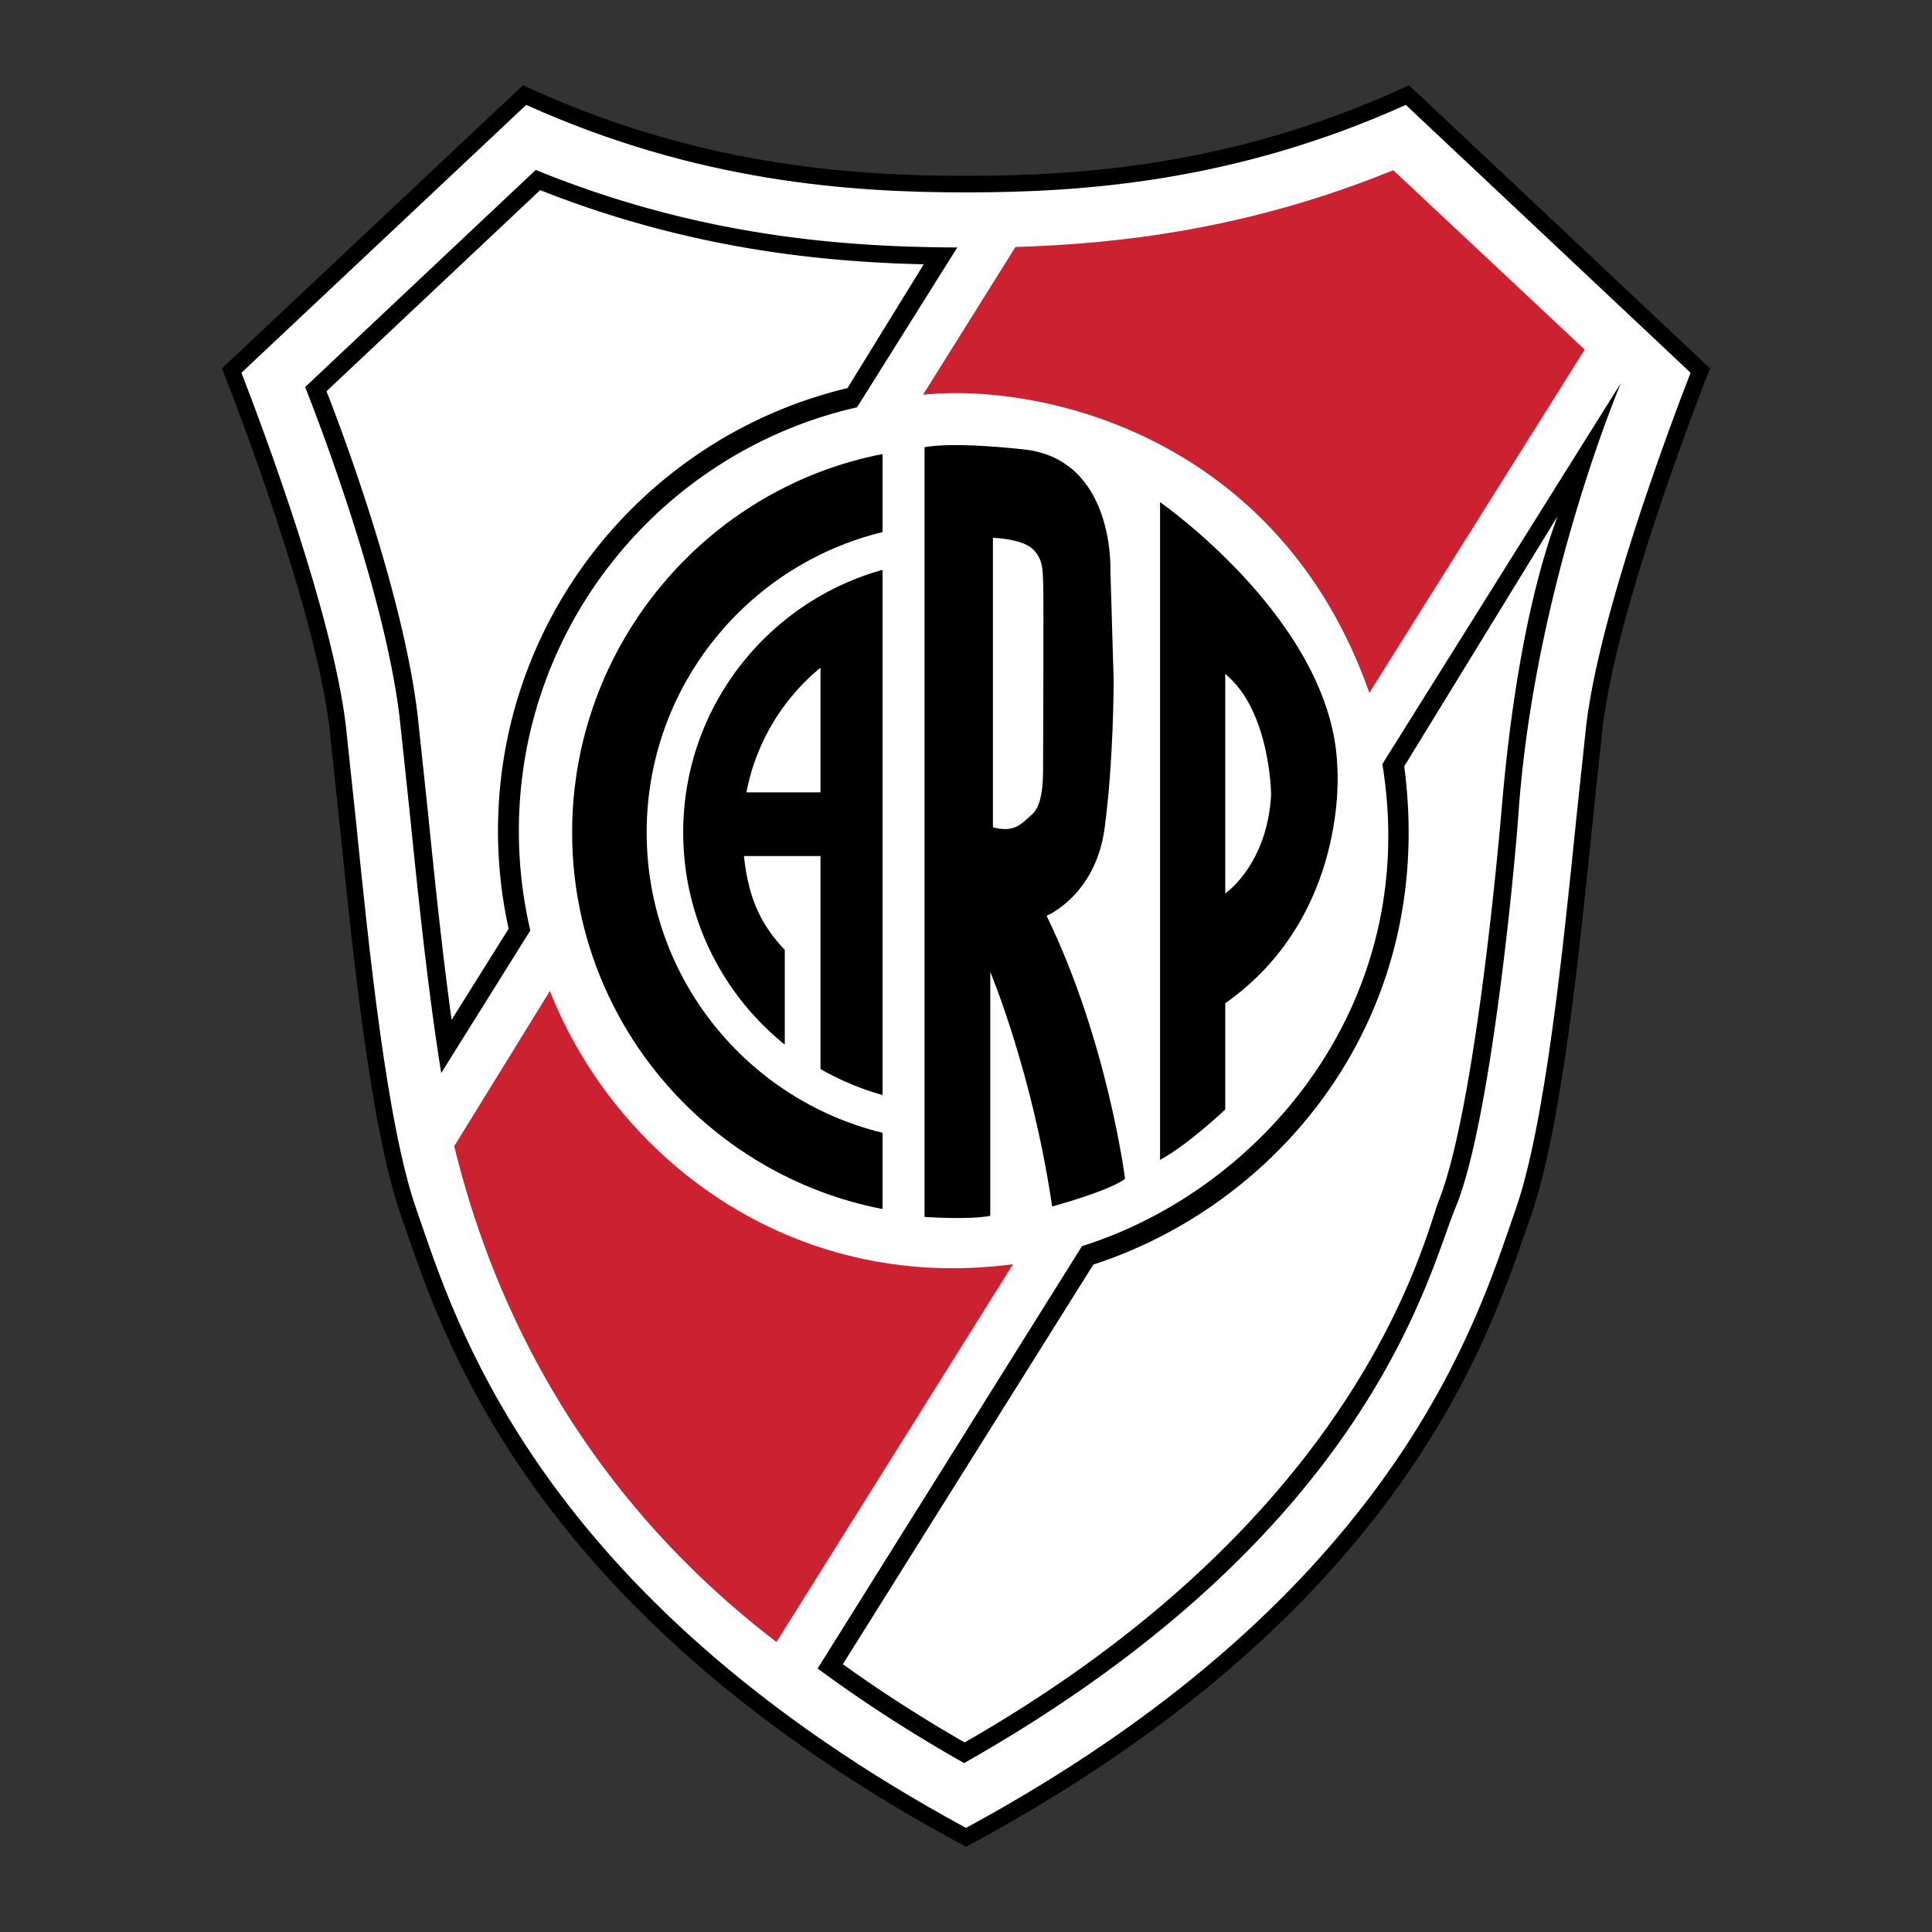
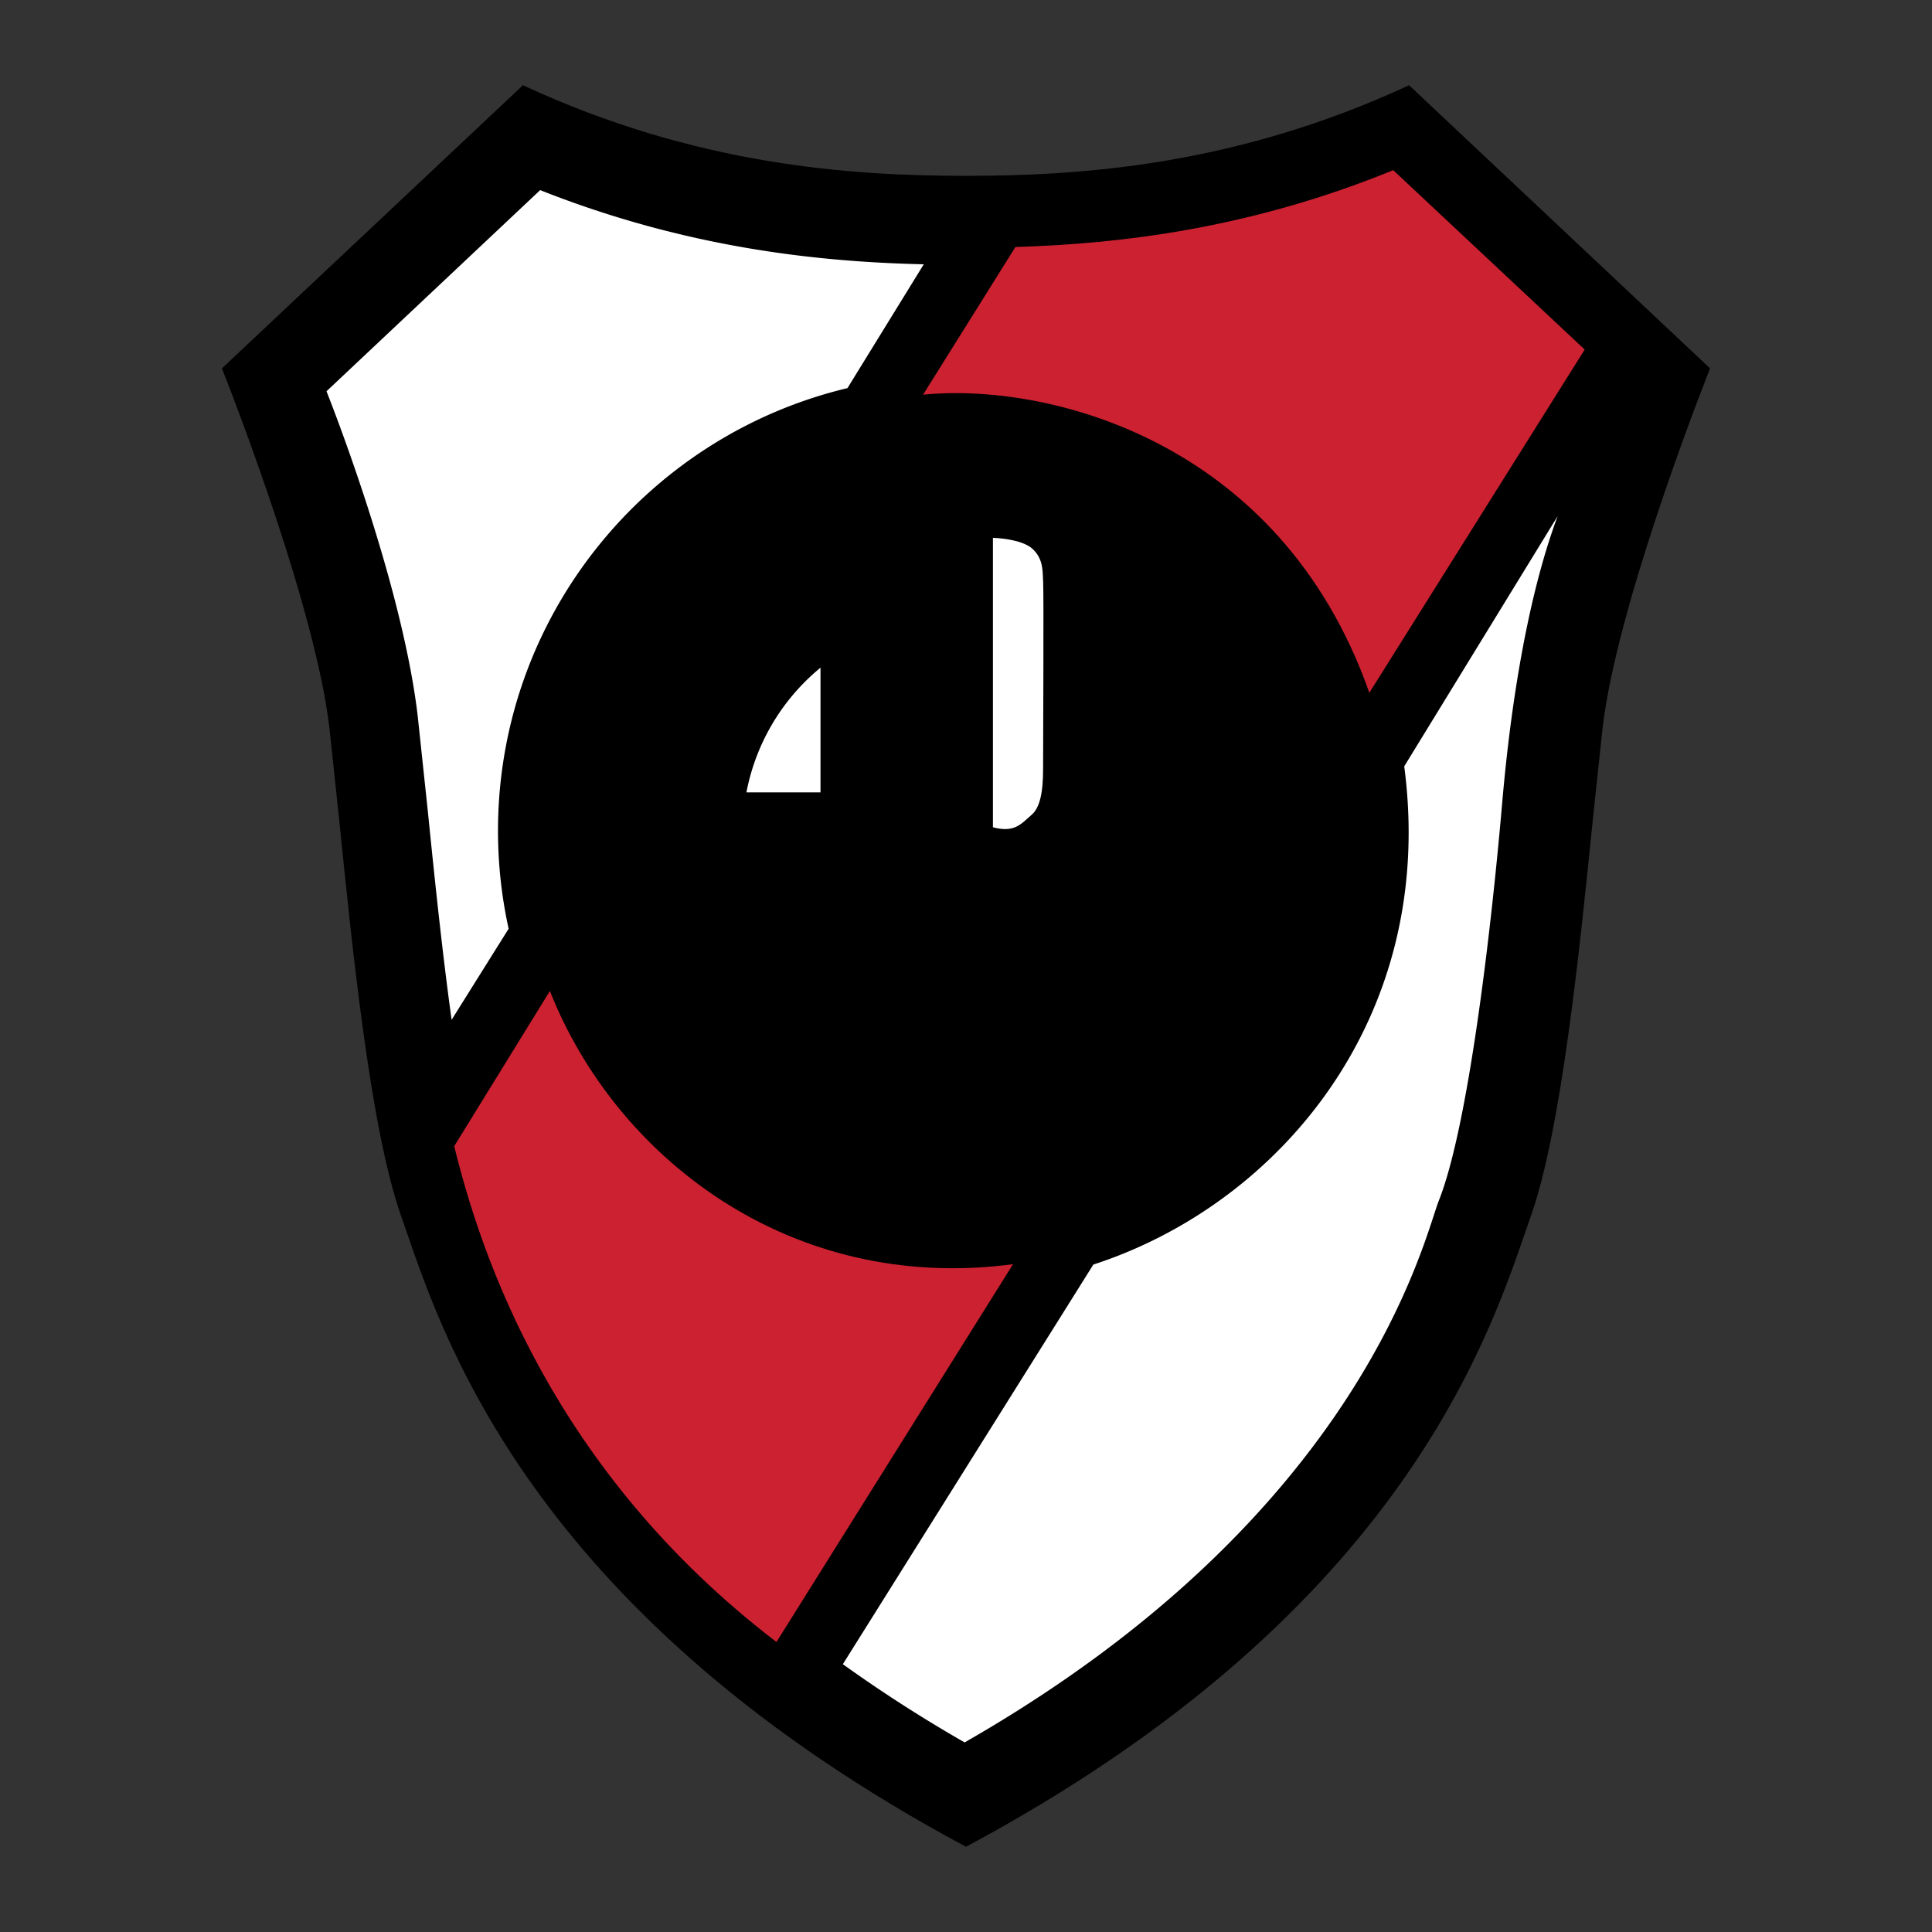
<svg xmlns="http://www.w3.org/2000/svg" width="2500" height="2500" viewBox="0 0 192.756 192.756">
  <rect x="0" y="0" width="192.756" height="192.756" fill="#333333" stroke="none" />
  <g fill-rule="evenodd" clip-rule="evenodd">
    <path fill="#fff" fill-opacity="0" d="M0 0h192.756v192.756H0V0z" />
    <path d="M140.582 8.504c-17.225 8.001-32.656 9.039-44.204 9.039-11.547 0-26.979-1.038-44.205-9.039L22.142 36.752c1.414 3.587 9.319 24.023 10.719 35.829l.995 9.364c1.314 12.95 3.115 30.684 6.137 39.297l.568 1.641c3.979 11.564 13.283 38.596 55.817 61.369 42.536-22.773 51.839-49.805 55.817-61.369l.57-1.645c3.02-8.609 4.82-26.343 6.135-39.297 0 0 .996-9.36.996-9.37 1.4-11.796 9.305-32.231 10.717-35.818L140.582 8.504z" />
-     <path d="M140.258 10.466c-17.129 7.72-32.418 8.73-43.88 8.73-11.462 0-26.75-1.01-43.879-8.73L24.088 37.19c2.199 5.67 9.094 24.072 10.417 35.216l.995 9.372c1.307 12.866 3.096 30.489 6.055 38.922l.569 1.643c3.886 11.295 12.958 37.648 54.255 60.027 41.298-22.379 50.37-48.732 54.257-60.029l.57-1.65c2.955-8.424 4.744-26.048 6.053-38.924l.998-9.391c1.318-11.117 8.213-29.516 10.412-35.186l-28.411-26.724z" fill="#fff" />
    <path d="M136.619 69.122l21.486-34.245-19.104-17.899c-14.283 5.831-27.193 7.348-37.691 7.664l-9.217 14.737c12.167-1.225 35.596 4.342 44.526 29.743zM54.864 98.867l-9.548 15.488c2.662 10.816 9.708 32.303 32.152 49.469l23.603-37.695c-22.27 2.957-39.706-10.744-46.207-27.262z" fill="#cc2131" />
    <path d="M81.575 166.465c4.296 3.178 9.142 6.34 14.616 9.438 40.602-22.98 46.286-48.842 49.04-55.457 3.393-8.148 5.797-32.685 6.273-39.372 1.383-19.404 7.908-37.259 10.213-42.859L137.918 76.23c3.885 23.739-11.953 42.424-29.969 48.1l-26.374 42.135zM52.911 92.833a43.434 43.434 0 0 1-1.144-9.916c0-20.64 14.425-37.901 33.741-42.279l10-15.949c-11.184-.039-25.725-1.067-42.058-7.735L30.443 38.617s7.813 19.371 9.43 32.998l1.006 9.458c.772 7.606 1.794 17.669 3.144 25.981l8.888-14.221z" />
    <path d="M50.746 92.661a45.473 45.473 0 0 1-1.061-9.745c0-21.454 14.873-39.424 34.866-44.193l7.612-12.354c-10.438-.241-23.604-1.596-38.272-7.4L32.574 39.037s7.468 18.635 9.094 32.337l1.008 9.479c.619 6.105 1.403 13.815 2.382 20.893l5.688-9.085zM84.091 166.037a141.242 141.242 0 0 0 12.151 7.803c39.796-22.773 45.839-50.354 47.306-54.041 2.93-7.357 5.191-26.784 6.26-38.945.307-3.484 1.512-18.401 5.6-29.362L140.1 76.458c3.307 25.05-12.475 43.689-31.016 49.708l-24.993 39.871z" fill="#fff" />
    <path d="M133.428 76.639C133.066 62.134 115.74 50.1 115.74 50.1v65.621c2.859-1.549 6.504-5.033 6.504-5.033v-10.594c12.371-8.698 11.184-23.455 11.184-23.455zm-11.184 12.498V67.238c4.525 3.716 4.576 12.064 4.576 12.064-.394 7.008-4.576 9.835-4.576 9.835zM88.054 113.018c-13.505-3.283-23.536-15.449-23.536-29.965s10.03-26.684 23.536-29.966V45.3c-17.645 3.412-30.972 19.11-30.972 37.752 0 18.641 13.327 34.163 30.972 37.575v-7.609z" />
    <path d="M68.163 83.052c0 8.558 3.955 16.188 10.135 21.172v-9.448c-2.632-2.788-3.651-5.519-4.075-9.369h7.638V106.658a27.095 27.095 0 0 0 6.193 2.592V56.853c-11.471 3.194-19.891 13.71-19.891 26.199z" />
-     <path d="M81.861 79.058V66.616a21.253 21.253 0 0 0-7.39 12.442h7.39z" fill="#fff" />
+     <path d="M81.861 79.058V66.616a21.253 21.253 0 0 0-7.39 12.442z" fill="#fff" />
    <path d="M104.418 91.369s4.879-2.021 5.785-8.713c.906-6.691.906-14.569.906-14.778 0-.208-.326-11.06-.326-11.06s.418-11.006-8.643-11.981c-7.636-.822-9.899-.209-9.899-.209v76.785s4.4.309 6.561-.109V96.977s4.195 9.963 6.17 23.389c0 0 5.498-1.463 7.277-2.748.001-.001-1.743-13.747-7.831-26.249z" />
    <path d="M104.07 76.359c0 1.396.004 3.928-1.111 4.903-1.115.976-1.734 1.836-3.895 1.279V53.66s2.85.068 3.965 1.114.977 2.301 1.045 3.276c.071.974-.004 16.606-.004 18.309z" fill="#fff" />
  </g>
</svg>